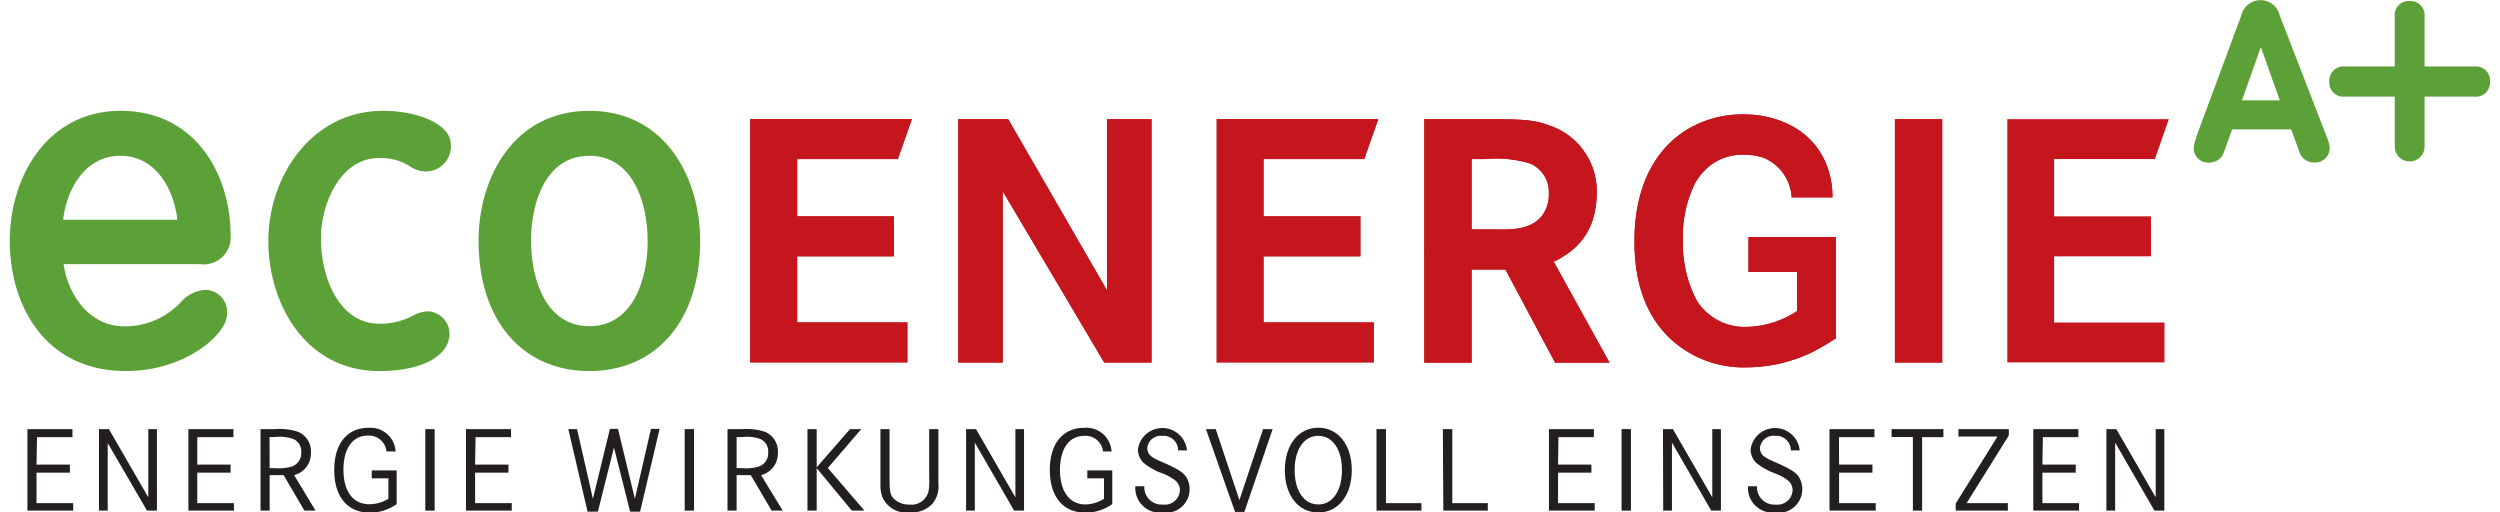
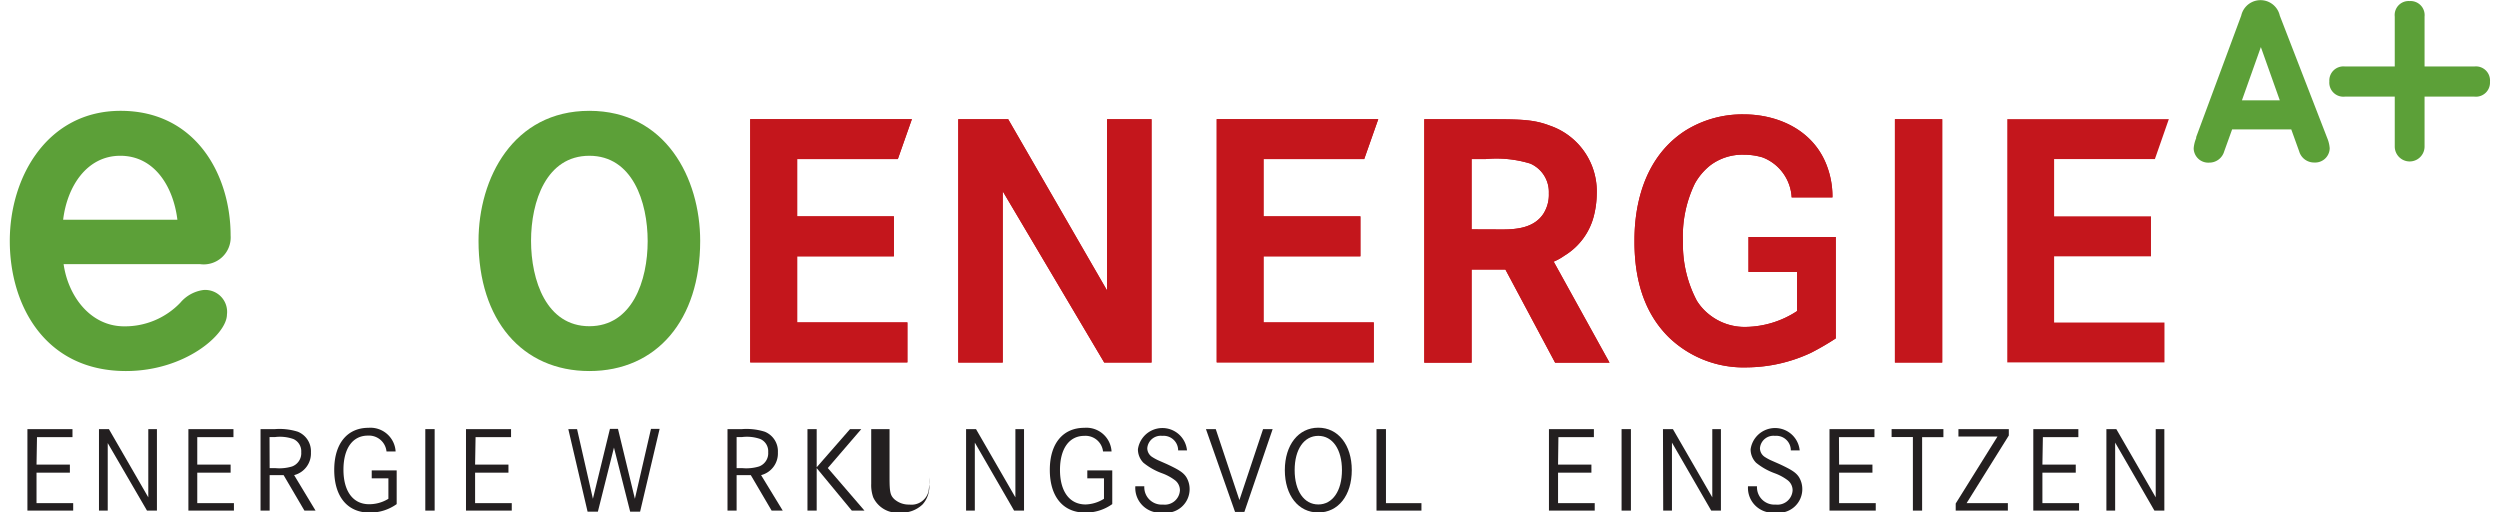
<svg xmlns="http://www.w3.org/2000/svg" id="Layer_1" data-name="Layer 1" width="200" height="41" viewBox="0 0 209.69 43.33">
  <defs>
    <style>
      .cls-1 {
        fill: #c4161c;
      }

      .cls-2 {
        fill: #231f20;
      }

      .cls-3 {
        fill: #5ca038;
      }
    </style>
  </defs>
  <title>Logo_Ecoenergie</title>
  <path class="cls-1" d="M84.56,10.91l8.36,14.48V10.91h3.76V31.48h-4L84.1,17V31.48H80.34V10.91Z" transform="translate(-0.16 -0.83)" />
  <path class="cls-1" d="M124.93,10.91c2.83,0,4,0,5.39.53a5.87,5.87,0,0,1,4,5.8,7.7,7.7,0,0,1-.2,1.66,5.51,5.51,0,0,1-2.54,3.55,4.6,4.6,0,0,1-.9.5l4.72,8.54h-4.6l-4.2-7.87h-2.86v7.87h-4V10.91Zm1.4,9.32c1.25,0,2.68-.14,3.47-1.31a3,3,0,0,0,.47-1.75,2.62,2.62,0,0,0-1.57-2.51,9.75,9.75,0,0,0-3.79-.38h-1.17v5.94Z" transform="translate(-0.16 -0.83)" />
  <path class="cls-1" d="M154.53,20.87v8.57a22.61,22.61,0,0,1-2.1,1.22A13,13,0,0,1,147,31.89a9.1,9.1,0,0,1-6.55-2.51c-1.37-1.34-2.94-3.7-2.94-8.1,0-1.28,0-6.64,4.31-9.41a9.1,9.1,0,0,1,4.92-1.37c2.86,0,5.74,1.28,6.93,4.08a7.31,7.31,0,0,1,.58,2.94H150.8a3.84,3.84,0,0,0-2.45-3.38,5.46,5.46,0,0,0-1.6-.23,4.5,4.5,0,0,0-2.83.9,5.15,5.15,0,0,0-1.31,1.55,10.21,10.21,0,0,0-1,4.89,10.19,10.19,0,0,0,1.17,5,4.57,4.57,0,0,0,1.11,1.22,4.78,4.78,0,0,0,3.06,1,8.09,8.09,0,0,0,4.31-1.34V23.82h-4.11V20.87Z" transform="translate(-0.16 -0.83)" />
  <path class="cls-1" d="M159.53,31.48V10.91h4V31.48Z" transform="translate(-0.16 -0.83)" />
  <polygon class="cls-1" points="66.56 13.45 66.56 18.29 74.74 18.29 74.74 21.67 66.56 21.67 66.56 27.26 75.88 27.26 75.88 30.64 62.59 30.64 62.59 10.07 76.26 10.07 75.07 13.45 66.56 13.45" />
  <polygon class="cls-1" points="105.99 13.45 105.99 18.29 114.18 18.29 114.18 21.67 105.99 21.67 105.99 27.26 115.31 27.26 115.31 30.64 102.03 30.64 102.03 10.07 115.69 10.07 114.5 13.45 105.99 13.45" />
  <polygon class="cls-1" points="172.83 13.45 172.83 18.29 181.02 18.29 181.02 21.67 172.83 21.67 172.83 27.27 182.16 27.27 182.16 30.64 168.87 30.64 168.87 10.07 182.53 10.07 181.35 13.45 172.83 13.45" />
  <path class="cls-1" d="M84.56,10.91l8.36,14.48V10.91h3.76V31.48h-4L84.1,17V31.48H80.34V10.91Z" transform="translate(-0.16 -0.83)" />
  <path class="cls-1" d="M124.93,10.91c2.83,0,4,0,5.39.53a5.87,5.87,0,0,1,4,5.8,7.7,7.7,0,0,1-.2,1.66,5.51,5.51,0,0,1-2.54,3.55,4.6,4.6,0,0,1-.9.5l4.72,8.54h-4.6l-4.2-7.87h-2.86v7.87h-4V10.91Zm1.4,9.32c1.25,0,2.68-.14,3.47-1.31a3,3,0,0,0,.47-1.75,2.62,2.62,0,0,0-1.57-2.51,9.75,9.75,0,0,0-3.79-.38h-1.17v5.94Z" transform="translate(-0.16 -0.83)" />
  <path class="cls-1" d="M154.53,20.87v8.57a22.61,22.61,0,0,1-2.1,1.22A13,13,0,0,1,147,31.89a9.1,9.1,0,0,1-6.55-2.51c-1.37-1.34-2.94-3.7-2.94-8.1,0-1.28,0-6.64,4.31-9.41a9.1,9.1,0,0,1,4.92-1.37c2.86,0,5.74,1.28,6.93,4.08a7.31,7.31,0,0,1,.58,2.94H150.8a3.84,3.84,0,0,0-2.45-3.38,5.46,5.46,0,0,0-1.6-.23,4.5,4.5,0,0,0-2.83.9,5.15,5.15,0,0,0-1.31,1.55,10.21,10.21,0,0,0-1,4.89,10.19,10.19,0,0,0,1.17,5,4.57,4.57,0,0,0,1.11,1.22,4.78,4.78,0,0,0,3.06,1,8.09,8.09,0,0,0,4.31-1.34V23.82h-4.11V20.87Z" transform="translate(-0.16 -0.83)" />
  <path class="cls-1" d="M159.53,31.48V10.91h4V31.48Z" transform="translate(-0.16 -0.83)" />
  <g>
    <path class="cls-2" d="M2.41,40.11H5.23v.68H2.41v2.58h3.1V44H1.64V37.11H5.45v.68h-3Z" transform="translate(-0.16 -0.83)" />
    <path class="cls-2" d="M7.69,37.11h.84l3.33,5.77V37.11h.73V44h-.84L8.43,38.29V44H7.69Z" transform="translate(-0.16 -0.83)" />
    <path class="cls-2" d="M16,40.11h2.82v.68H16v2.58h3.1V44H15.25V37.11h3.81v.68H16Z" transform="translate(-0.16 -0.83)" />
    <path class="cls-2" d="M21.35,37.11h1.22a5.13,5.13,0,0,1,1.93.22,1.78,1.78,0,0,1,1.11,1.75A1.89,1.89,0,0,1,24.19,41L26,44h-.94l-1.76-3H22.12v3h-.77Zm.77,3.3h.49a3.75,3.75,0,0,0,1.4-.14,1.19,1.19,0,0,0,.78-1.21,1.13,1.13,0,0,0-.66-1.11,3.4,3.4,0,0,0-1.54-.17h-.48Z" transform="translate(-0.16 -0.83)" />
    <path class="cls-2" d="M30.75,40.6h2.11v2.85a3.87,3.87,0,0,1-2.28.72c-1.88,0-3-1.35-3-3.61S28.71,37,30.47,37a2.13,2.13,0,0,1,2.3,2H32a1.49,1.49,0,0,0-1.58-1.34c-1.28,0-2.06,1.08-2.06,2.88s.79,2.92,2.17,2.92A3.08,3.08,0,0,0,32.16,43V41.27H30.75Z" transform="translate(-0.16 -0.83)" />
    <path class="cls-2" d="M36.07,44h-.79V37.11h.79Z" transform="translate(-0.16 -0.83)" />
    <path class="cls-2" d="M39.49,40.11h2.82v.68H39.49v2.58h3.1V44H38.72V37.11h3.81v.68h-3Z" transform="translate(-0.16 -0.83)" />
    <path class="cls-2" d="M47.37,37.11h.74L49.45,43l1.44-5.91h.68L53,43l1.36-5.91h.73l-1.65,7h-.84l-1.37-5.42-1.36,5.42H49Z" transform="translate(-0.16 -0.83)" />
-     <path class="cls-2" d="M58,44h-.79V37.11H58Z" transform="translate(-0.16 -0.83)" />
    <path class="cls-2" d="M60.83,37.11h1.22a5.13,5.13,0,0,1,1.93.22,1.78,1.78,0,0,1,1.11,1.75A1.89,1.89,0,0,1,63.67,41L65.5,44h-.94l-1.76-3H61.6v3h-.77Zm.77,3.3h.49a3.75,3.75,0,0,0,1.4-.14,1.19,1.19,0,0,0,.78-1.21,1.13,1.13,0,0,0-.66-1.11,3.4,3.4,0,0,0-1.54-.17H61.6Z" transform="translate(-0.16 -0.83)" />
    <path class="cls-2" d="M67.59,37.11h.78V44h-.78Zm3.6,0h.95l-2.83,3.29L72.41,44H71.34l-3-3.63Z" transform="translate(-0.16 -0.83)" />
-     <path class="cls-2" d="M73.76,37.11h.77v4.09c0,1.23.06,1.51.41,1.84a1.85,1.85,0,0,0,1.27.45,1.48,1.48,0,0,0,1.61-1.1,5.1,5.1,0,0,0,.06-1.19V37.11h.78v4.61a2.26,2.26,0,0,1-.55,1.75,2.52,2.52,0,0,1-1.9.7,2.26,2.26,0,0,1-2.28-1.29,3.11,3.11,0,0,1-.17-1.15V37.11Z" transform="translate(-0.16 -0.83)" />
+     <path class="cls-2" d="M73.76,37.11h.77v4.09c0,1.23.06,1.51.41,1.84a1.85,1.85,0,0,0,1.27.45,1.48,1.48,0,0,0,1.61-1.1,5.1,5.1,0,0,0,.06-1.19V37.11v4.61a2.26,2.26,0,0,1-.55,1.75,2.52,2.52,0,0,1-1.9.7,2.26,2.26,0,0,1-2.28-1.29,3.11,3.11,0,0,1-.17-1.15V37.11Z" transform="translate(-0.16 -0.83)" />
    <path class="cls-2" d="M81,37.11h.84l3.33,5.77V37.11h.73V44h-.84l-3.32-5.75V44H81Z" transform="translate(-0.16 -0.83)" />
    <path class="cls-2" d="M91.25,40.6h2.11v2.85a3.87,3.87,0,0,1-2.28.72c-1.88,0-3-1.35-3-3.61S89.21,37,91,37a2.13,2.13,0,0,1,2.3,2h-.72A1.49,1.49,0,0,0,91,37.68c-1.28,0-2.06,1.08-2.06,2.88s.79,2.92,2.17,2.92A3.09,3.09,0,0,0,92.66,43V41.27H91.25Z" transform="translate(-0.16 -0.83)" />
    <path class="cls-2" d="M99.69,38.91h-.76a1.23,1.23,0,0,0-1.34-1.23,1.14,1.14,0,0,0-1.27,1.05.89.89,0,0,0,.42.74,4.16,4.16,0,0,0,.49.27l.75.33c1,.47,1.38.7,1.64,1.1a1.94,1.94,0,0,1,.28,1,2,2,0,0,1-2.27,2,2.1,2.1,0,0,1-2.32-2.23h.76a1.47,1.47,0,0,0,1.58,1.55,1.28,1.28,0,0,0,1.43-1.2,1.07,1.07,0,0,0-.42-.86,4.2,4.2,0,0,0-1.07-.58,5.4,5.4,0,0,1-1.6-.9,1.61,1.61,0,0,1-.46-1.14,2.09,2.09,0,0,1,4.15.11Z" transform="translate(-0.16 -0.83)" />
    <path class="cls-2" d="M101.28,37.11h.83l2,6,2-6h.81l-2.39,7h-.79Z" transform="translate(-0.16 -0.83)" />
    <path class="cls-2" d="M107.95,40.58c0-2.13,1.15-3.59,2.83-3.59s2.83,1.46,2.83,3.59-1.14,3.58-2.83,3.58S107.95,42.71,107.95,40.58Zm.83,0c0,1.75.79,2.9,2,2.9s2-1.15,2-2.9-.79-2.9-2-2.9S108.78,38.82,108.78,40.58Z" transform="translate(-0.16 -0.83)" />
    <path class="cls-2" d="M115.7,37.11h.8v6.26h3V44H115.7Z" transform="translate(-0.16 -0.83)" />
-     <path class="cls-2" d="M121.31,37.11h.8v6.26h3V44h-3.76Z" transform="translate(-0.16 -0.83)" />
    <path class="cls-2" d="M131.05,40.11h2.82v.68h-2.82v2.58h3.1V44h-3.87V37.11h3.8v.68h-3Z" transform="translate(-0.16 -0.83)" />
    <path class="cls-2" d="M137.21,44h-.79V37.11h.79Z" transform="translate(-0.16 -0.83)" />
    <path class="cls-2" d="M139.92,37.11h.84l3.33,5.77V37.11h.73V44H144l-3.32-5.75V44h-.74Z" transform="translate(-0.16 -0.83)" />
    <path class="cls-2" d="M151.49,38.91h-.76a1.23,1.23,0,0,0-1.34-1.23,1.14,1.14,0,0,0-1.27,1.05.89.89,0,0,0,.42.74,4.16,4.16,0,0,0,.49.27l.75.33c1,.47,1.38.7,1.64,1.1a1.94,1.94,0,0,1,.28,1,2,2,0,0,1-2.27,2,2.1,2.1,0,0,1-2.32-2.23h.76a1.47,1.47,0,0,0,1.58,1.55,1.28,1.28,0,0,0,1.43-1.2,1.07,1.07,0,0,0-.42-.86,4.2,4.2,0,0,0-1.07-.58,5.4,5.4,0,0,1-1.6-.9,1.61,1.61,0,0,1-.46-1.14,2.09,2.09,0,0,1,4.15.11Z" transform="translate(-0.16 -0.83)" />
    <path class="cls-2" d="M154.81,40.11h2.82v.68h-2.82v2.58h3.1V44H154V37.11h3.8v.68h-3Z" transform="translate(-0.16 -0.83)" />
    <path class="cls-2" d="M159.25,37.11h4.38v.68h-1.8V44h-.78V37.78h-1.8Z" transform="translate(-0.16 -0.83)" />
    <path class="cls-2" d="M164.9,37.11h4.26v.54l-3.57,5.72h3.49V44h-4.41v-.6l3.53-5.66H164.9Z" transform="translate(-0.16 -0.83)" />
    <path class="cls-2" d="M172,40.11h2.82v.68H172v2.58h3.1V44h-3.87V37.11h3.81v.68h-3Z" transform="translate(-0.16 -0.83)" />
    <path class="cls-2" d="M177.41,37.11h.84l3.33,5.77V37.11h.73V44h-.84l-3.32-5.75V44h-.74Z" transform="translate(-0.16 -0.83)" />
  </g>
  <g>
    <path class="cls-3" d="M18.82,20.74c0-5.08-2.91-10.54-9.3-10.54-6.15,0-9.37,5.53-9.37,11s3,11,9.82,11c5,0,8.54-3.1,8.54-4.78a1.85,1.85,0,0,0-2-2.07,3.09,3.09,0,0,0-1.94,1.07,6.47,6.47,0,0,1-4.75,2c-2.86,0-4.74-2.56-5.12-5.26H16.22A2.28,2.28,0,0,0,18.82,20.74ZM9.49,14c2.94,0,4.5,2.68,4.83,5.41H4.66C5,16.58,6.67,14,9.49,14Z" transform="translate(-0.16 -0.83)" />
-     <path class="cls-3" d="M31.37,14.19A4.6,4.6,0,0,1,34,14.9a2.33,2.33,0,0,0,1.18.42,2.12,2.12,0,0,0,2.26-2.26c0-1.79-2.91-2.86-5.72-2.86-6.08,0-9.71,5.59-9.71,11s3.22,11,9.37,11c3.61,0,5.95-1.26,5.95-3.2a1.92,1.92,0,0,0-1.88-1.85,2.92,2.92,0,0,0-1.24.38,5.87,5.87,0,0,1-2.82.67c-3.24,0-4.93-3.63-4.93-7.22C26.44,18.23,28,14.19,31.37,14.19Z" transform="translate(-0.16 -0.83)" />
    <path class="cls-3" d="M49.15,10.2c-6.44,0-9.37,5.7-9.37,11,0,6.68,3.68,11,9.37,11s9.37-4.31,9.37-11C58.52,15.89,55.59,10.2,49.15,10.2Zm0,18.21c-3.64,0-4.93-3.89-4.93-7.22S45.51,14,49.15,14s4.93,3.89,4.93,7.22S52.78,28.41,49.15,28.41Z" transform="translate(-0.16 -0.83)" />
  </g>
  <g>
    <path class="cls-3" d="M192.07,2.15a1.67,1.67,0,0,0-3.26,0L185,12.42l0,.09a2.81,2.81,0,0,0-.21.86,1.23,1.23,0,0,0,1.3,1.21,1.31,1.31,0,0,0,1.28-.95l.67-1.86h5l.67,1.86a1.31,1.31,0,0,0,1.28.94,1.23,1.23,0,0,0,1.3-1.21,2.81,2.81,0,0,0-.21-.86Zm0,7.16h-3.2l1.6-4.5Z" transform="translate(-0.16 -0.83)" />
    <path class="cls-3" d="M208.53,6.45h-4.22V2.23A1.19,1.19,0,0,0,203.05.92a1.18,1.18,0,0,0-1.26,1.31V6.45h-4.22a1.19,1.19,0,0,0-1.31,1.26A1.19,1.19,0,0,0,197.57,9h4.22v4.22a1.26,1.26,0,1,0,2.52,0V9h4.22a1.19,1.19,0,0,0,1.31-1.26A1.19,1.19,0,0,0,208.53,6.45Z" transform="translate(-0.16 -0.83)" />
  </g>
  <polygon class="cls-1" points="66.56 13.45 66.56 18.29 74.74 18.29 74.74 21.67 66.56 21.67 66.56 27.26 75.88 27.26 75.88 30.64 62.59 30.64 62.59 10.07 76.26 10.07 75.07 13.45 66.56 13.45" />
  <polygon class="cls-1" points="105.99 13.45 105.99 18.29 114.18 18.29 114.18 21.67 105.99 21.67 105.99 27.26 115.31 27.26 115.31 30.64 102.03 30.64 102.03 10.07 115.69 10.07 114.5 13.45 105.99 13.45" />
</svg>